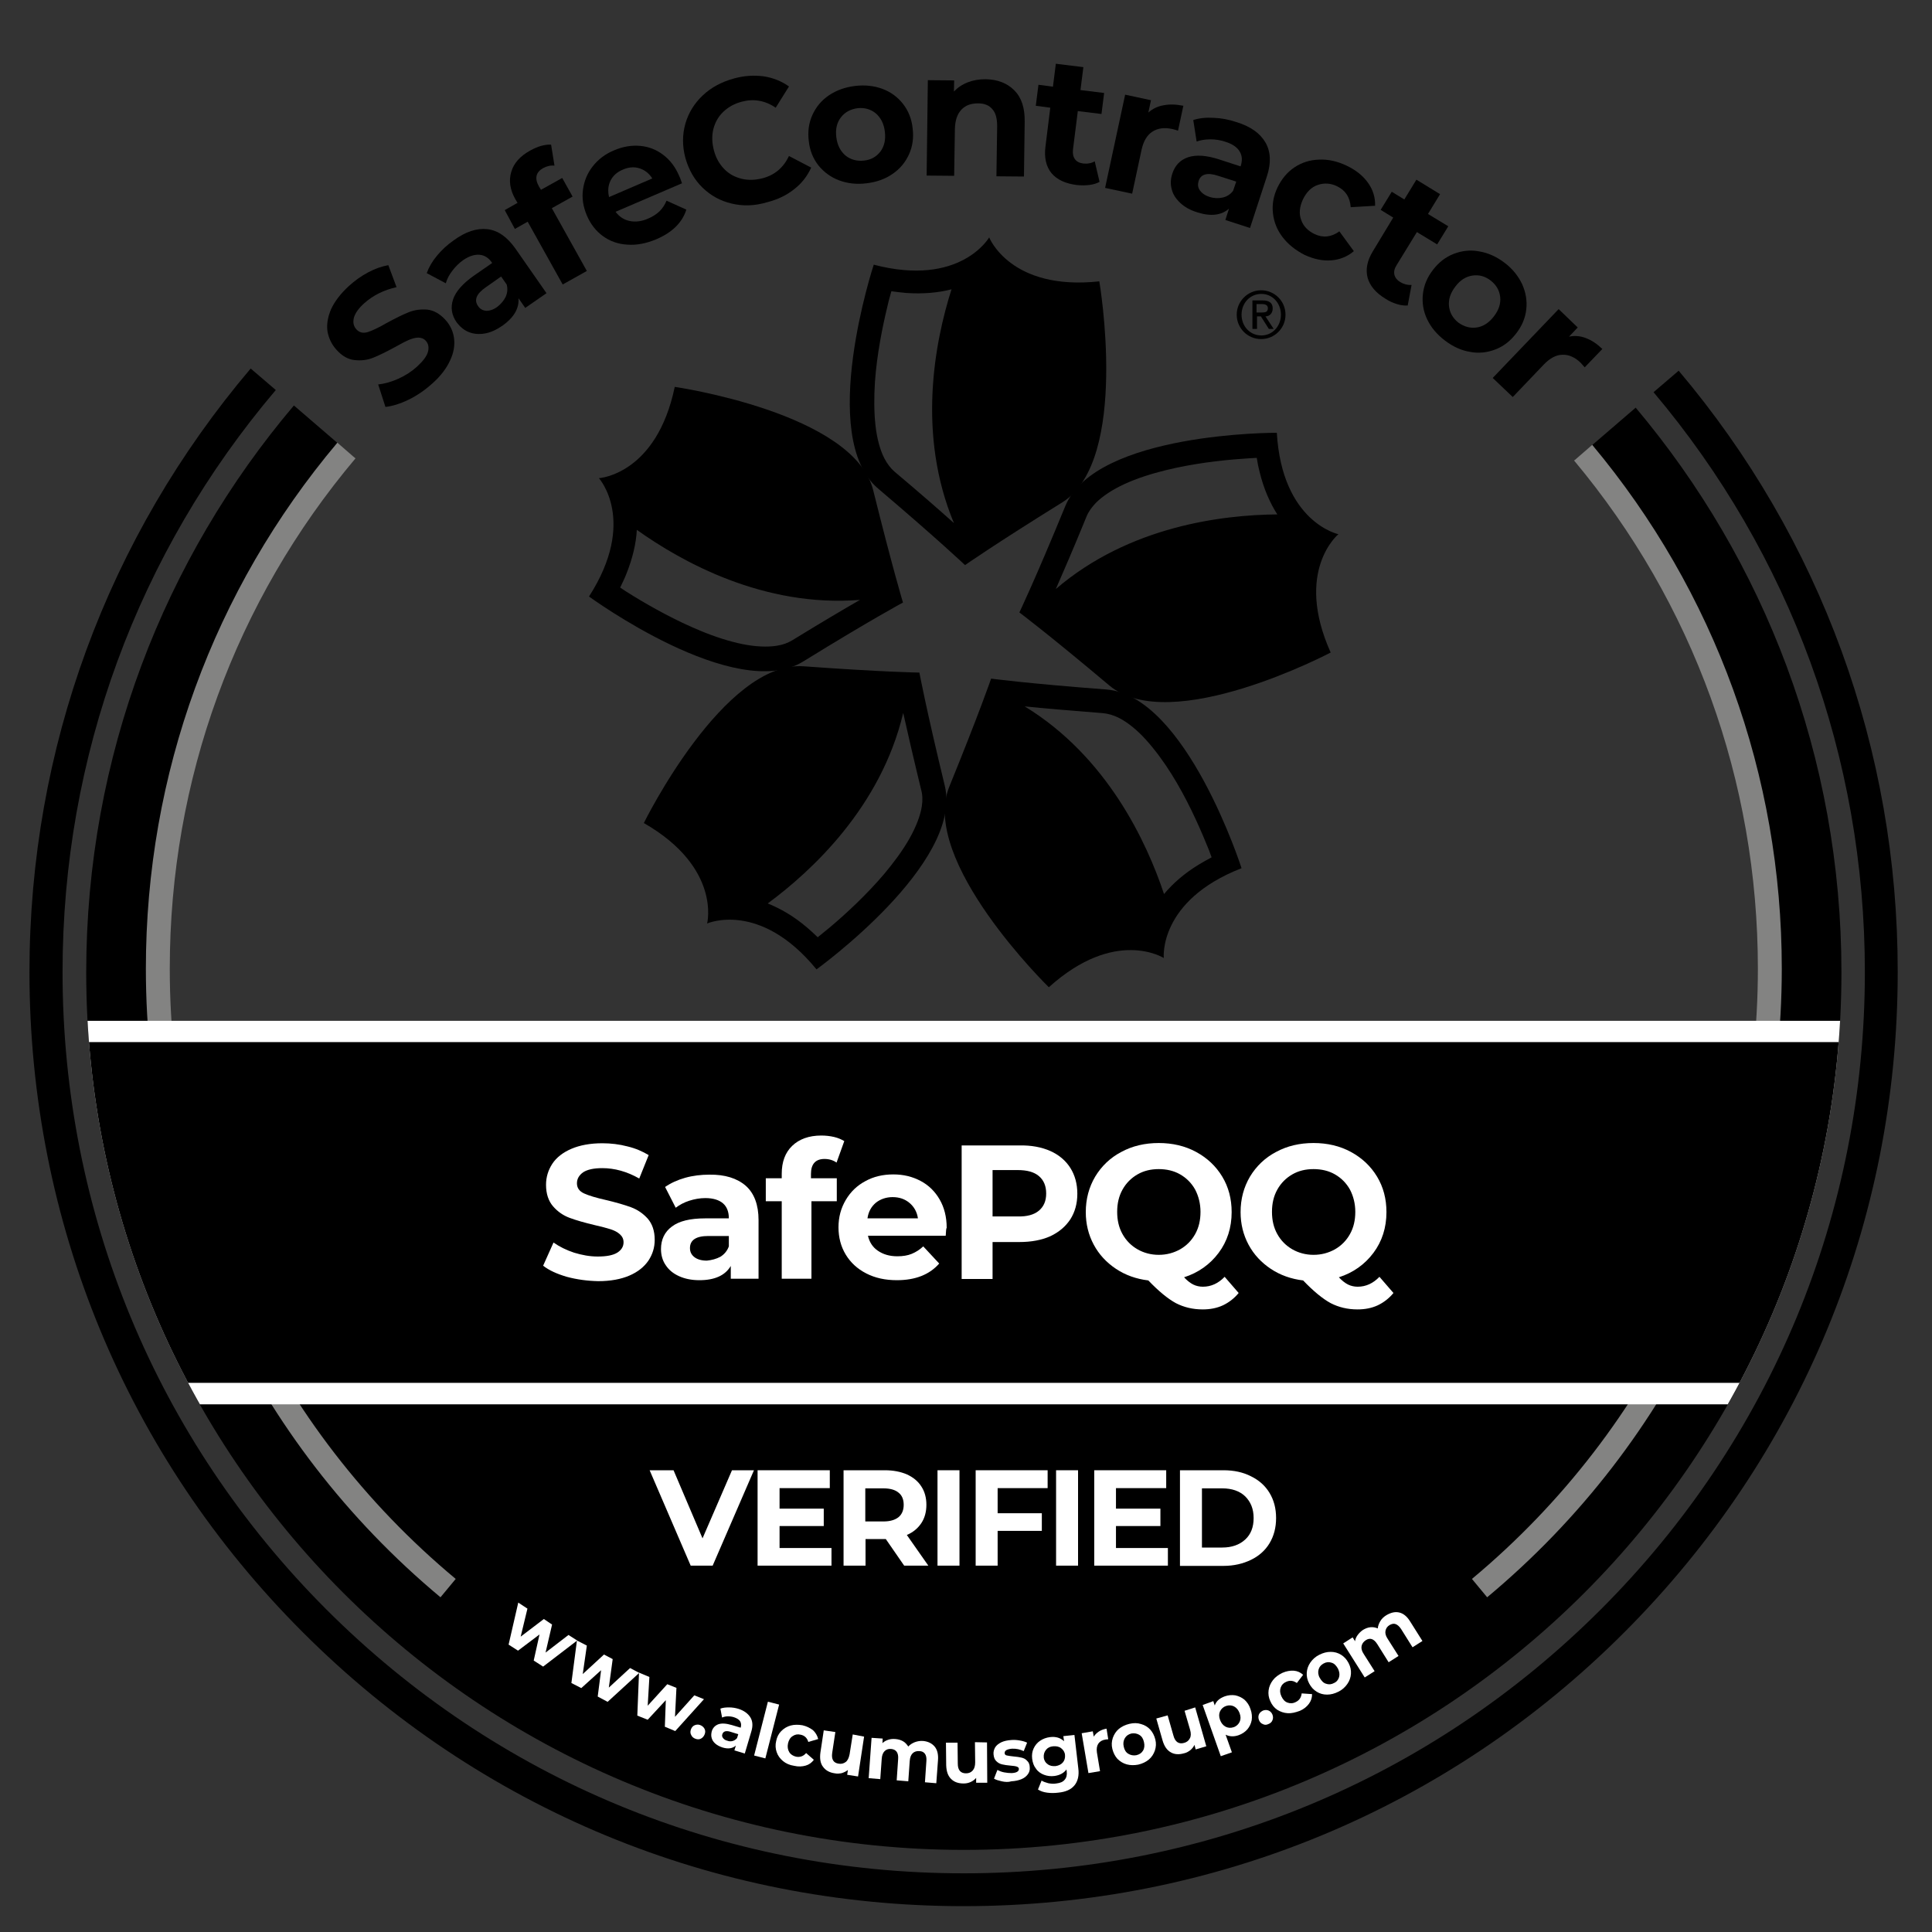
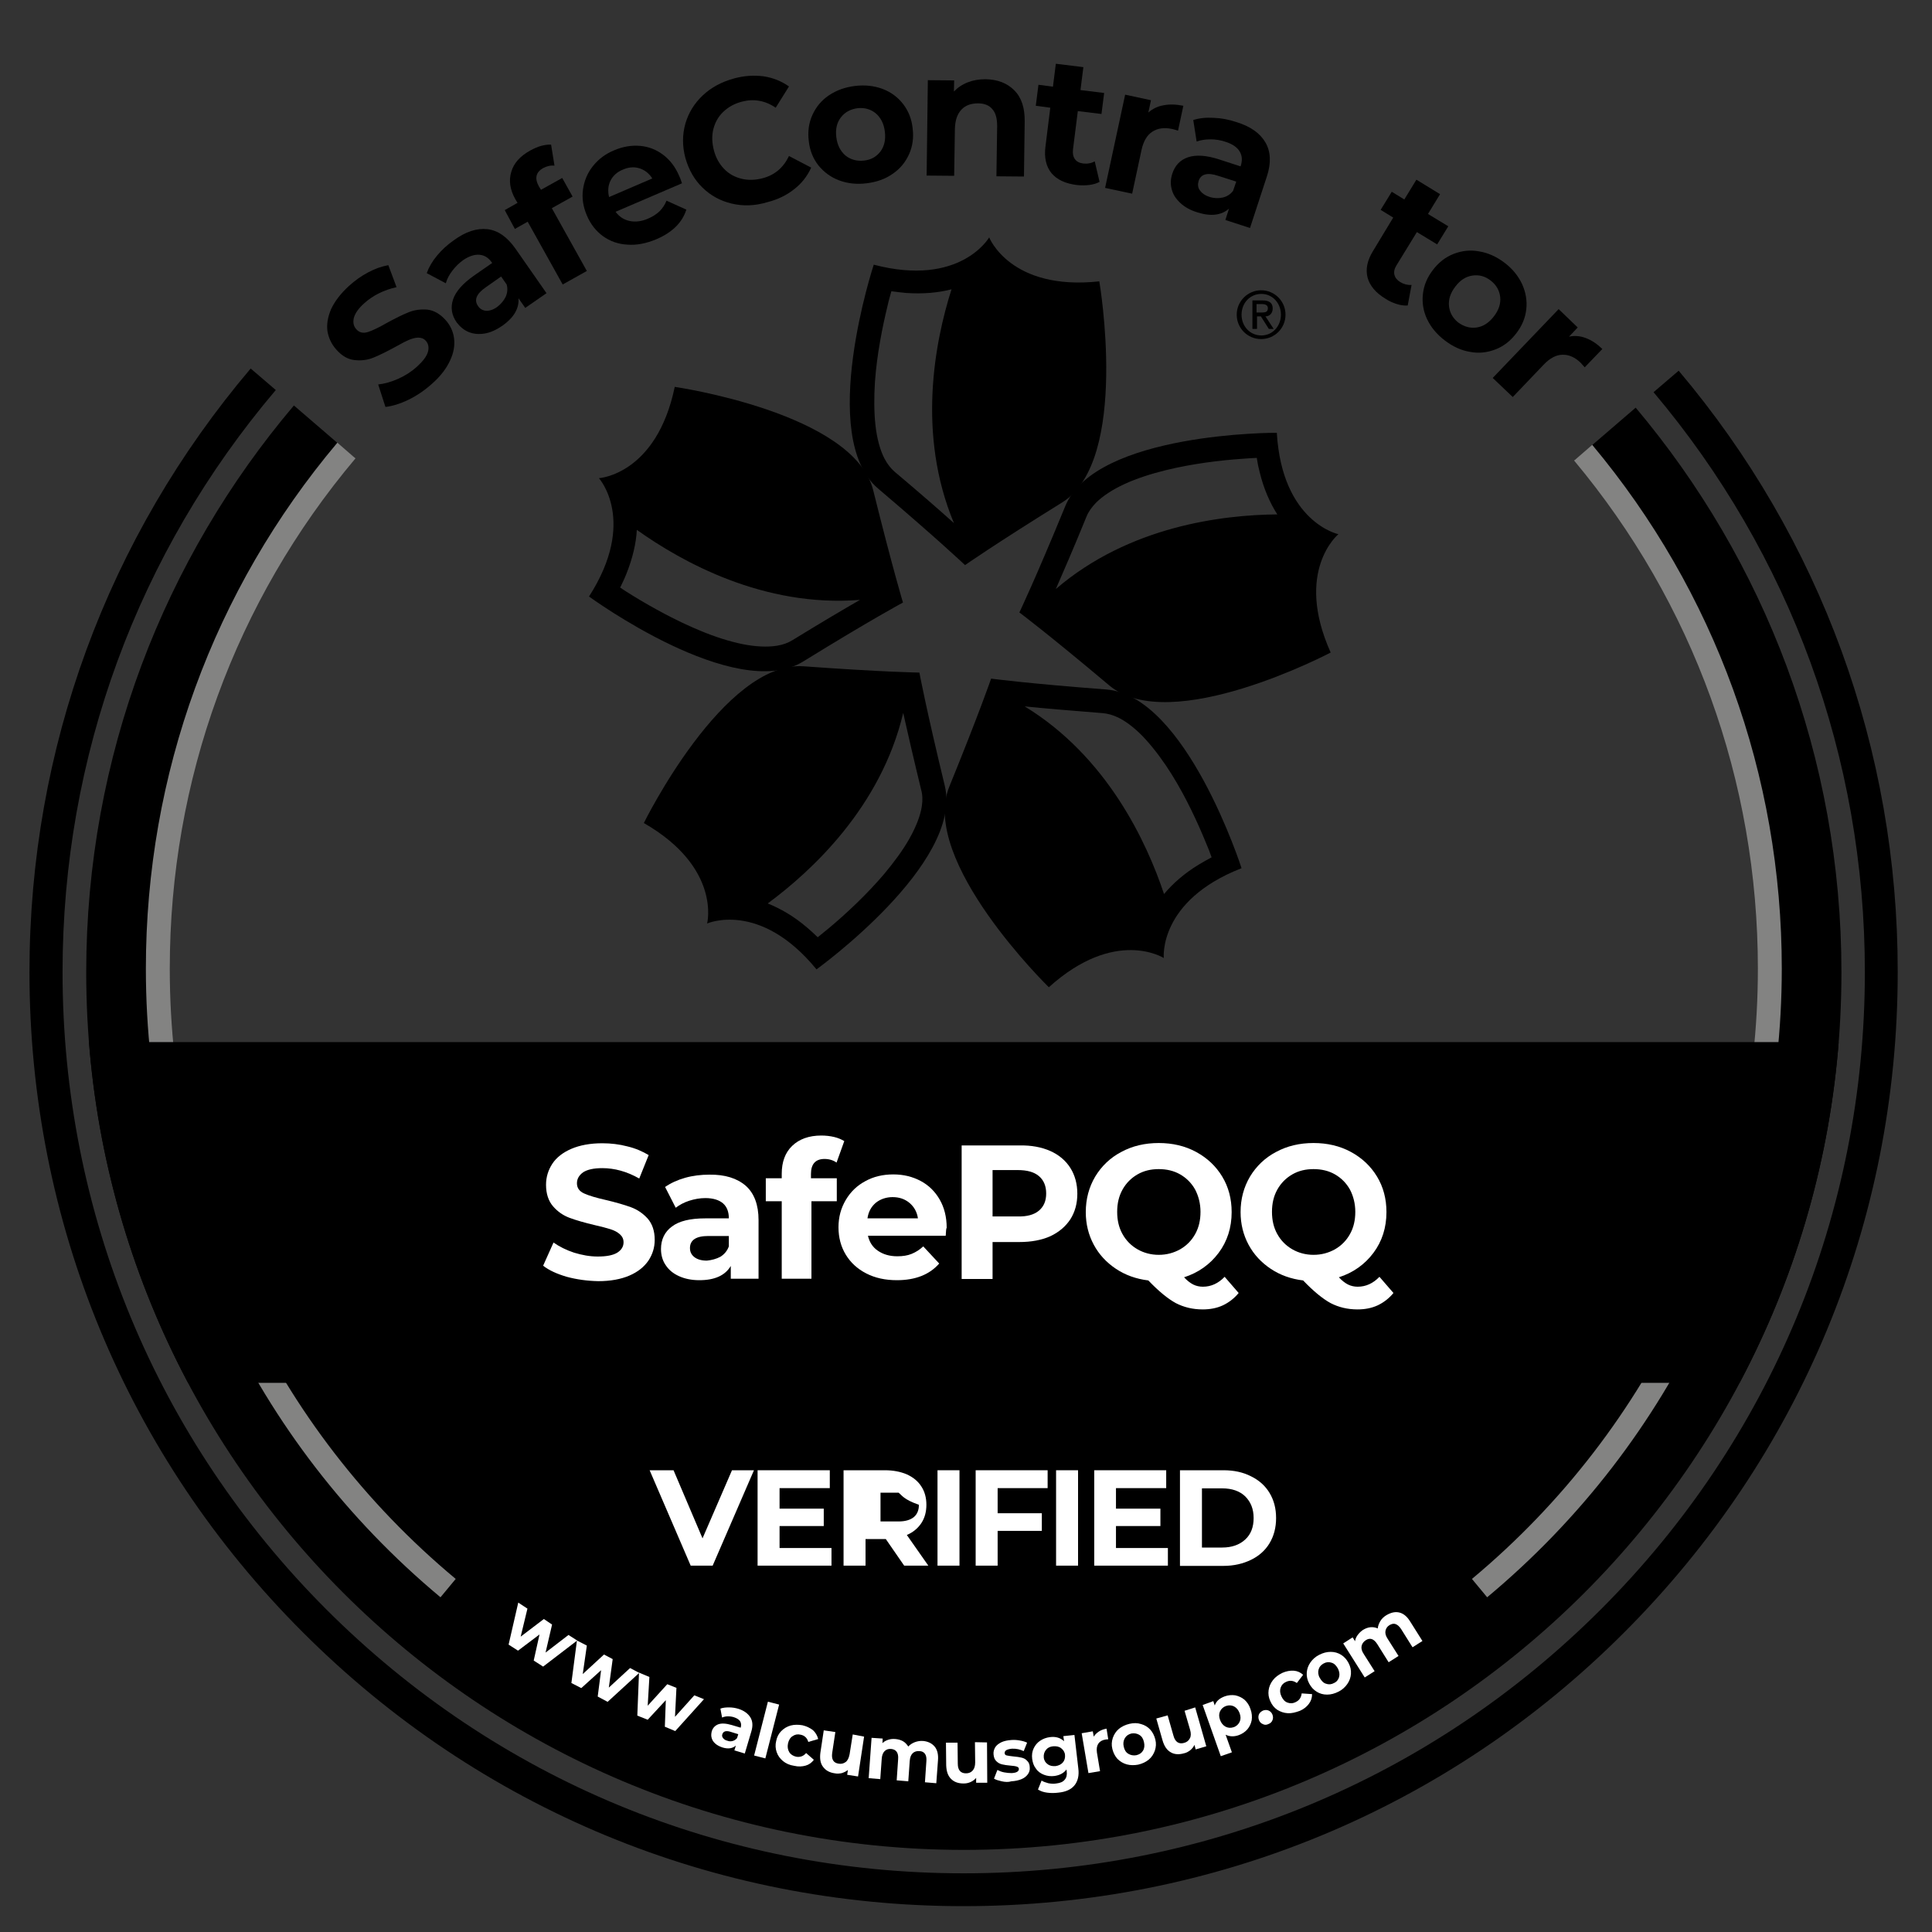
<svg xmlns="http://www.w3.org/2000/svg" xmlns:xlink="http://www.w3.org/1999/xlink" version="1.1" id="Layer_1" x="0px" y="0px" viewBox="0 0 800 800" style="enable-background:new 0 0 800 800;" xml:space="preserve">
  <rect x="0" y="0" width="800" height="800" fill="#333333" stroke="none" />
  <style type="text/css">
	.st0{fill:#838382;}
	.st1{fill:none;}
	.st2{clip-path:url(#SVGID_00000099657317833160711750000018201635112499457471_);fill:#FFFFFF;}
	.st3{clip-path:url(#SVGID_00000099657317833160711750000018201635112499457471_);}
	.st4{clip-path:url(#SVGID_00000106826966916166590000000004037840557340732325_);}
	.st5{fill:#FFFFFF;}
</style>
  <g>
    <path d="M677.3,168.8l-25.1,21.6c48.2,57.4,77.2,131.4,77.2,212.2c0,29.7-4,58.6-11.3,86H80.1c-7.4-27.4-11.3-56.2-11.3-86   c0-81.2,29.3-155.6,78-213.1l-25.1-21.6c-53.6,63.3-86,145.2-86,234.7c0,200.7,162.7,363.4,363.4,363.4s363.4-162.7,363.4-363.4   C762.5,313.5,730.5,232,677.3,168.8" />
    <path class="st0" d="M70.3,401.1c0-78.2,27.1-152.2,76.9-211.3l-7.5-6.5c-51.3,60.9-79.3,137.2-79.3,217.8   c0,100.8,44.5,195.7,122,260.3l6.3-7.6C113.4,591.1,70.3,499,70.3,401.1" />
    <path class="st0" d="M651.8,190.7c49.3,59,76.1,132.6,76.1,210.4c0,97.8-43.2,190-118.4,252.7l6.3,7.6   c77.5-64.6,122-159.5,122-260.3c0-80.2-27.7-156.1-78.5-216.9L651.8,190.7z" />
    <path class="st1" d="M0,400c0,220.9,179.1,400,400,400c220.9,0,400-179.1,400-400C800,179.1,620.9,0,400,0C179.1,0,0,179.1,0,400" />
    <g>
      <defs>
        <path id="SVGID_1_" d="M35.7,402.5c0,200.7,162.7,363.4,363.4,363.4c200.7,0,363.4-162.7,363.4-363.4     c0-200.7-162.7-363.4-363.4-363.4C198.4,39.1,35.7,201.8,35.7,402.5" />
      </defs>
      <clipPath id="SVGID_00000074405036252530418710000015520001179286460581_">
        <use xlink:href="#SVGID_1_" style="overflow:visible;" />
      </clipPath>
-       <rect x="35.7" y="422.7" style="clip-path:url(#SVGID_00000074405036252530418710000015520001179286460581_);fill:#FFFFFF;" width="726.8" height="158.8" />
      <rect x="35.7" y="431.5" style="clip-path:url(#SVGID_00000074405036252530418710000015520001179286460581_);" width="726.8" height="141.1" />
    </g>
    <path d="M695.1,153.5l-10.4,8.9c56.6,67.1,87.5,151.2,87.5,240.1c0,99.7-38.8,193.4-109.3,263.9   c-70.5,70.5-164.2,109.3-263.9,109.3s-193.4-38.8-263.9-109.3C64.7,595.9,25.9,502.2,25.9,402.5c0-89.3,31.2-173.7,88.3-241   l-10.4-8.9C44.6,222.4,12.2,310,12.2,402.5c0,103.3,40.2,200.5,113.3,273.5c73.1,73.1,170.2,113.3,273.5,113.3   c103.3,0,200.5-40.2,273.5-113.3c73.1-73.1,113.3-170.2,113.3-273.5C785.9,310.4,753.9,223.1,695.1,153.5" />
    <path d="M169.2,165.5c-3.5,1.7-6.8,2.7-9.6,3l-3-9.3c2.7-0.3,5.5-1.1,8.4-2.4c2.9-1.3,5.5-3,7.7-5c2.5-2.3,4-4.3,4.5-6.1   c0.5-1.8,0.2-3.4-0.9-4.6c-0.8-0.9-1.9-1.3-3.1-1.3c-1.2,0-2.6,0.4-4,1c-1.4,0.6-3.3,1.6-5.6,2.9c-3.5,1.9-6.5,3.4-9,4.4   c-2.5,1-5.1,1.3-7.8,1c-2.7-0.3-5.2-1.7-7.5-4.3c-2-2.2-3.2-4.8-3.7-7.6c-0.4-2.9,0.1-5.9,1.5-9.2c1.5-3.2,3.9-6.4,7.4-9.6   c2.4-2.2,5.1-4.1,7.9-5.6c2.8-1.5,5.6-2.5,8.4-3l3.4,9.1c-5.3,1.2-9.7,3.4-13.3,6.6c-2.5,2.2-3.9,4.3-4.4,6.2   c-0.4,1.9-0.1,3.4,1.1,4.7c1.2,1.3,2.7,1.7,4.7,1.1c1.9-0.6,4.6-1.9,7.9-3.8c3.5-1.9,6.5-3.4,9-4.4c2.5-1,5-1.3,7.7-1.1   c2.7,0.3,5.2,1.7,7.5,4.2c2,2.2,3.2,4.7,3.6,7.6c0.4,2.9-0.1,6-1.6,9.2c-1.5,3.3-3.9,6.5-7.4,9.6   C176,161.5,172.7,163.8,169.2,165.5" />
    <path d="M201.8,94.9c4.4,0.5,8.2,3.2,11.6,8l12.9,18.5l-8.8,6.1l-2.8-4c0.3,4.2-1.9,8-6.7,11.4c-2.5,1.7-4.9,2.8-7.3,3.2   c-2.4,0.4-4.6,0.2-6.6-0.6c-2-0.8-3.6-2.2-5-4c-2.1-3-2.6-6.2-1.5-9.5c1.1-3.3,4-6.6,8.7-9.9l7.5-5.2c-1.4-2.1-3.1-3.2-5.2-3.4   c-2-0.2-4.3,0.5-6.8,2.2c-1.7,1.2-3.2,2.7-4.5,4.4c-1.3,1.7-2.2,3.4-2.7,5.2l-7.9-4.2c0.9-2.5,2.3-4.9,4.3-7.3   c2-2.4,4.3-4.5,6.9-6.3C192.8,95.9,197.5,94.4,201.8,94.9 M209.4,122.9c0.7-1.6,0.9-3.3,0.4-5.1l-2.3-3.3l-6.4,4.5   c-3.9,2.7-4.9,5.3-3.1,7.8c0.8,1.2,2,1.8,3.4,1.9c1.4,0,3-0.5,4.6-1.7C207.5,125.8,208.6,124.5,209.4,122.9" />
    <path d="M224,78.6l8.8-4.9l4.3,7.7l-8.6,4.8l14.5,26l-10,5.6l-14.5-26l-5.3,3L209,87l5.3-3l-0.9-1.5c-2.2-3.9-2.8-7.7-1.7-11.3   c1-3.6,3.7-6.6,7.9-8.9c1.5-0.8,3-1.5,4.5-1.9c1.5-0.4,2.9-0.6,4.1-0.5l1.4,8.7c-1.6-0.2-3.2,0.2-4.7,1c-3,1.7-3.6,4.2-1.8,7.5   L224,78.6z" />
    <path d="M282.4,75.9l-27.5,11.8c1.5,2,3.4,3.3,5.8,3.8c2.4,0.5,5,0.2,7.7-1c1.9-0.8,3.4-1.8,4.7-3c1.2-1.2,2.2-2.7,2.9-4.4l8.2,3.7   c-1.7,5.4-5.9,9.5-12.5,12.3c-4.1,1.7-8.1,2.5-11.9,2.2c-3.8-0.2-7.2-1.4-10.1-3.5c-2.9-2.1-5.2-5-6.7-8.6   c-1.5-3.5-2.1-7.1-1.6-10.7c0.5-3.6,1.8-6.8,4.1-9.7c2.3-2.9,5.2-5.1,8.9-6.6c3.5-1.5,7.1-2.1,10.6-1.8c3.5,0.3,6.7,1.5,9.6,3.7   c2.9,2.2,5.1,5.1,6.7,8.9C281.4,73.1,281.8,74.1,282.4,75.9 M252.8,74.8c-1,2-1.2,4.3-0.6,6.8l17.9-7.7c-1.3-2.1-3.1-3.5-5.3-4.2   c-2.2-0.7-4.5-0.5-6.8,0.5C255.5,71.2,253.8,72.8,252.8,74.8" />
    <path d="M303,84.3c-4.7-1.1-8.7-3.3-12.1-6.6c-3.4-3.3-5.7-7.4-7.1-12.3c-1.3-4.9-1.3-9.6,0-14.2c1.3-4.5,3.7-8.4,7.2-11.7   c3.5-3.3,7.8-5.6,12.9-7c4.3-1.2,8.4-1.4,12.3-0.9c3.9,0.6,7.4,2,10.5,4.2l-5.5,8.8c-4.4-3-9.1-3.8-14-2.5   c-3.1,0.8-5.6,2.2-7.7,4.2c-2.1,2-3.4,4.4-4.1,7.1c-0.7,2.8-0.6,5.7,0.2,8.8c0.8,3.1,2.2,5.6,4.2,7.7c2,2.1,4.4,3.4,7.2,4.1   c2.8,0.7,5.7,0.6,8.8-0.2c5-1.3,8.6-4.4,10.9-9.2l9.2,4.8c-1.6,3.5-3.9,6.5-7,8.9c-3.1,2.5-6.8,4.3-11.1,5.4   C312.5,85.3,307.6,85.4,303,84.3" />
    <path d="M347.5,74.7c-3.5-1.3-6.3-3.4-8.6-6.2c-2.2-2.8-3.6-6.2-4-10.1c-0.5-3.9,0-7.5,1.5-10.8c1.5-3.3,3.7-6,6.8-8.1   c3.1-2.1,6.7-3.4,10.8-3.9c4.1-0.5,7.9-0.1,11.4,1.2c3.5,1.3,6.3,3.4,8.5,6.2c2.2,2.8,3.6,6.2,4,10.1c0.5,3.9,0,7.5-1.5,10.8   c-1.5,3.3-3.7,6-6.8,8.1c-3,2.1-6.6,3.4-10.8,3.9C354.8,76.4,351,76,347.5,74.7 M364.6,62.7c1.6-2.2,2.2-4.9,1.8-8.2   c-0.4-3.3-1.7-5.8-3.8-7.6c-2.1-1.7-4.6-2.4-7.5-2.1c-2.9,0.4-5.2,1.6-6.9,3.8c-1.7,2.2-2.3,4.9-1.9,8.2c0.4,3.3,1.7,5.8,3.8,7.6   c2.1,1.7,4.7,2.4,7.6,2.1C360.7,66.2,362.9,64.9,364.6,62.7" />
    <path d="M420,37.4c3,3,4.4,7.3,4.3,13.1L424,73.1L412.6,73l0.3-20.8c0-3.1-0.6-5.5-2-7c-1.3-1.6-3.3-2.4-5.9-2.4   c-2.9,0-5.2,0.8-6.9,2.6c-1.7,1.8-2.6,4.4-2.7,7.9l-0.3,19.5l-11.4-0.1l0.5-39.5l10.9,0.1l-0.1,4.6c1.5-1.6,3.4-2.9,5.7-3.8   c2.3-0.9,4.7-1.3,7.4-1.3C413.1,32.9,417,34.4,420,37.4" />
    <path d="M455.3,75.3c-1.2,0.7-2.7,1.1-4.3,1.3c-1.7,0.2-3.4,0.2-5.2,0c-4.7-0.6-8.1-2.2-10.4-4.9c-2.2-2.7-3.1-6.4-2.5-11l2-16.1   l-6-0.8l1.1-8.7l6,0.8l1.2-9.5l11.4,1.4l-1.2,9.5l9.8,1.2l-1.1,8.7l-9.8-1.2l-2,15.9c-0.2,1.7,0.1,3,0.8,4c0.7,1,1.9,1.6,3.4,1.8   c1.8,0.2,3.4-0.1,4.8-0.9L455.3,75.3z" />
    <path d="M481.8,43.6c2.5-0.5,5.2-0.4,8.2,0.2l-2.2,10.3c-1.2-0.4-2-0.6-2.5-0.7c-3.2-0.7-5.9-0.3-8.1,1.1c-2.2,1.4-3.7,3.9-4.5,7.5   l-3.9,18.2l-11.2-2.4l8.3-38.6l10.7,2.3l-1.1,5.1C477.2,45.1,479.3,44,481.8,43.6" />
    <path d="M524,59c2.2,3.8,2.4,8.5,0.6,14l-7,21.4l-10.2-3.3l1.5-4.7c-3.2,2.8-7.6,3.3-13.2,1.5c-2.9-0.9-5.2-2.2-7-3.9   c-1.8-1.7-3-3.5-3.5-5.6c-0.6-2.1-0.5-4.2,0.2-6.4c1.1-3.5,3.3-5.8,6.6-6.9c3.3-1.1,7.7-0.8,13.1,1l8.6,2.8   c0.8-2.4,0.7-4.4-0.4-6.2c-1-1.7-3-3.1-5.9-4c-2-0.7-4.1-1-6.2-1c-2.1,0-4,0.3-5.7,0.9l-1.4-8.9c2.5-0.8,5.3-1.1,8.5-0.9   c3.1,0.1,6.2,0.7,9.2,1.7C517.8,52.3,521.8,55.2,524,59 M506.3,81.8c1.7-0.4,3.2-1.3,4.3-2.8l1.3-3.8l-7.5-2.4   c-4.5-1.5-7.2-0.7-8.1,2.2c-0.4,1.4-0.3,2.7,0.6,3.9s2.2,2.1,4.1,2.7C502.7,82.1,504.5,82.2,506.3,81.8" />
-     <path d="M531.1,98.2c-2.3-3-3.6-6.3-4-9.9c-0.4-3.6,0.2-7.2,1.9-10.7c1.7-3.5,4-6.3,7-8.3c3-2,6.4-3.1,10.2-3.2   c3.8-0.2,7.6,0.7,11.4,2.5c3.8,1.8,6.7,4.1,8.8,7c2.1,2.9,3.1,6.1,3,9.6l-10.1,0.6c-0.3-4.2-2.2-7-5.7-8.7c-2.7-1.3-5.4-1.4-8-0.5   c-2.6,0.9-4.6,2.9-6.1,6c-1.4,3.1-1.7,5.9-0.7,8.5c0.9,2.6,2.8,4.5,5.5,5.8c3.5,1.7,7,1.3,10.3-1.1l6,8.2c-2.6,2.2-5.7,3.5-9.3,3.8   c-3.6,0.3-7.2-0.5-11-2.2C536.4,103.6,533.4,101.2,531.1,98.2" />
    <path d="M582.9,126.5c-1.4,0.1-2.9-0.1-4.5-0.6c-1.6-0.5-3.2-1.2-4.7-2.2c-4-2.4-6.5-5.4-7.4-8.7c-0.9-3.4-0.2-7.1,2.2-11l8.4-13.9   l-5.2-3.2l4.6-7.5l5.2,3.2l5-8.2l9.8,6l-5,8.2l8.4,5.1l-4.6,7.5l-8.4-5.1l-8.4,13.7c-0.9,1.4-1.2,2.7-0.9,4c0.3,1.2,1.1,2.2,2.4,3   c1.5,0.9,3.1,1.3,4.7,1.2L582.9,126.5z" />
    <path d="M590.9,132.1c-1.6-3.4-2.1-6.9-1.7-10.4c0.4-3.6,1.8-6.9,4.2-10c2.4-3.1,5.2-5.3,8.6-6.6c3.4-1.3,6.9-1.7,10.5-1   c3.7,0.6,7.2,2.2,10.5,4.7c3.3,2.5,5.7,5.5,7.3,8.9c1.5,3.4,2.1,6.8,1.7,10.4c-0.4,3.6-1.8,6.9-4.2,10s-5.2,5.3-8.6,6.6   c-3.4,1.3-6.9,1.7-10.5,1c-3.7-0.6-7.1-2.2-10.4-4.7C594.9,138.4,592.5,135.5,590.9,132.1 M611.5,135.6c2.7-0.4,5.1-2,7.1-4.6   c2-2.6,2.9-5.3,2.6-8c-0.3-2.7-1.6-5-3.9-6.8c-2.3-1.8-4.8-2.5-7.6-2.1c-2.7,0.4-5.1,1.9-7.1,4.6c-2,2.6-2.9,5.3-2.6,8.1   c0.3,2.7,1.6,5,3.9,6.8C606.3,135.3,608.8,136,611.5,135.6" />
    <path d="M656.7,140c2.4,0.9,4.6,2.4,6.8,4.5l-7.3,7.6c-0.9-1-1.4-1.6-1.7-1.9c-2.4-2.3-4.9-3.4-7.5-3.3c-2.6,0-5.2,1.4-7.7,4   l-12.9,13.5l-8.3-7.9l27.3-28.5l7.9,7.6l-3.6,3.8C652,138.9,654.4,139.1,656.7,140" />
    <g>
      <defs>
        <path id="SVGID_00000155106326859652438380000008955925287478366860_" d="M0,400c0,220.9,179.1,400,400,400     c220.9,0,400-179.1,400-400C800,179.1,620.9,0,400,0C179.1,0,0,179.1,0,400" />
      </defs>
      <clipPath id="SVGID_00000129899270799282755940000017064325715832250519_">
        <use xlink:href="#SVGID_00000155106326859652438380000008955925287478366860_" style="overflow:visible;" />
      </clipPath>
      <path style="clip-path:url(#SVGID_00000129899270799282755940000017064325715832250519_);" d="M522.2,120.2    c5.6,0,10.1,4.5,10.1,10.1c0,5.6-4.5,10.1-10.1,10.1c-5.6,0-10.1-4.5-10.1-10.1C512.1,124.7,516.7,120.2,522.2,120.2 M522.3,138.9    c4.6,0,8.1-3.8,8.1-8.6c0-4.8-3.5-8.6-8.1-8.6c-4.7,0-8.2,3.8-8.2,8.6C514.1,135.1,517.6,138.9,522.3,138.9 M518.4,124.4h4.5    c2.7,0,4.1,1.1,4.1,3.3c0,1.9-1.2,3.3-3,3.3l3.4,5.2h-2l-3.3-5.2h-1.6v5.2h-1.9V124.4z M520.3,129.4h2.3c1.5,0,2.4-0.3,2.4-1.8    c0-1.3-1.2-1.7-2.4-1.7h-2.3V129.4z" />
      <path style="clip-path:url(#SVGID_00000129899270799282755940000017064325715832250519_);" d="M455.2,116.5    c-36.9,4-45.6-18.2-45.6-18.2s-11.9,20.7-47.8,11.3c0,0-23.5,71.3,1.8,92.7c25.3,21.5,36,31.7,36,31.7s12.1-8.5,40.3-26    C467.9,190.5,455.2,116.5,455.2,116.5 M370.4,195.3c-1.6-1.4-3-3.2-4.2-5.5c-1.8-3.5-3.1-8.3-3.7-13.8c-0.6-5.5-0.6-11.7-0.2-17.9    c0.8-11.3,3.1-22.8,5.2-31.4c0.5-2.3,1.1-4.3,1.6-6.1c2.1,0.3,4.1,0.5,6,0.7c7.2,0.5,13.5-0.1,18.9-1.5    c-6.9,21.7-14.4,59.9,1,96.8C389.2,211.4,381.1,204.3,370.4,195.3" />
      <path style="clip-path:url(#SVGID_00000129899270799282755940000017064325715832250519_);" d="M361.6,203.1    c-7.9-32.2-82.2-42.9-82.2-42.9c-7.6,36.4-31.4,37.8-31.4,37.8s16,17.7-4.1,49c0,0,60.5,44.3,88.7,26.9    c28.2-17.4,41.3-24.4,41.3-24.4S369.6,235.3,361.6,203.1 M328.1,265.1c-1.8,1.1-3.9,1.9-6.5,2.3c-3.9,0.6-8.8,0.4-14.2-0.7    c-5.4-1.1-11.3-3-17.1-5.4c-10.5-4.3-20.7-10-28.2-14.6c-2-1.2-3.8-2.4-5.3-3.4c0.9-1.9,1.8-3.7,2.5-5.5    c2.7-6.7,4.1-12.9,4.4-18.4c18.5,13.2,52.5,32.2,92.4,29C349.3,252.3,340,257.8,328.1,265.1" />
      <path style="clip-path:url(#SVGID_00000129899270799282755940000017064325715832250519_);" d="M391.2,325.3    c-7.8-32.2-10.5-46.8-10.5-46.8s-14.8-0.2-47.9-2.6c-33.1-2.4-66.2,64.9-66.2,64.9c32.2,18.5,26.2,41.6,26.2,41.6    s21.8-9.7,45.3,19C338.2,401.3,399,357.5,391.2,325.3 M381.7,333.9c-0.6,3.9-2.4,8.5-5.1,13.3c-2.7,4.8-6.4,9.8-10.4,14.6    c-7.3,8.6-15.9,16.6-22.7,22.3c-1.8,1.5-3.4,2.8-4.9,4c-1.5-1.5-3-2.8-4.5-4.1c-5.5-4.7-11-7.8-16.2-9.9    c18.3-13.5,46.9-40,56.1-78.9c1.7,7.6,4.1,18.1,7.4,31.7C382,329,382.1,331.3,381.7,333.9" />
      <path style="clip-path:url(#SVGID_00000129899270799282755940000017064325715832250519_);" d="M514.1,359.5c0,0-22.9-71.5-56-74    c-33-2.5-47.7-4.5-47.7-4.5s-4.8,14-17.3,44.7c-12.5,30.7,41.2,83.1,41.2,83.1c27.6-24.9,47.6-12.1,47.6-12.1    S479.5,373,514.1,359.5 M482,370.2c-7.2-21.6-23.6-56.9-57.7-77.7c7.8,0.8,18.5,1.7,32.4,2.8c2.1,0.2,4.3,0.8,6.7,2    c3.5,1.8,7.4,4.9,11.1,9c3.7,4.1,7.4,9.1,10.7,14.4c6,9.6,10.9,20.3,14.2,28.4c0.9,2.1,1.7,4.1,2.3,5.9c-1.9,1-3.6,2-5.3,3    C490.3,361.7,485.6,365.9,482,370.2" />
      <path style="clip-path:url(#SVGID_00000129899270799282755940000017064325715832250519_);" d="M554.2,221.2c0,0-23.3-4.9-25.5-42    c0,0-75-0.3-87.6,30.4c-12.6,30.7-19,44-19,44s11.9,8.9,37.2,30.2c25.3,21.4,91.7-13.6,91.7-13.6    C535.8,236.3,554.2,221.2,554.2,221.2 M437.2,243.9c3.1-7.1,7.4-17,12.7-30c0.8-2,2.1-3.8,3.9-5.7c2.8-2.8,6.9-5.5,11.9-7.8    c5-2.3,10.9-4.2,17-5.7c11-2.7,22.6-4.1,31.4-4.7c2.3-0.2,4.4-0.3,6.3-0.4c0.3,2.1,0.7,4,1.2,5.9c1.7,7,4.3,12.8,7.3,17.5    C506.3,213.2,467.6,217.8,437.2,243.9" />
    </g>
    <g>
      <polygon class="st5" points="239,679.3 224.9,690.1 221,687.6 223.4,676.8 214.5,683.5 210.6,681 214.6,663.6 218.4,666.1     215.6,677.7 225.2,670.4 228.6,672.7 225.9,684.3 235.4,677   " />
      <polygon class="st5" points="264.7,692.7 251.6,704.7 247.5,702.5 248.9,691.6 240.7,699 236.6,696.9 238.9,679.3 243,681.4     241.3,693.2 250.1,685.1 253.7,687 252.1,698.8 260.9,690.7   " />
      <polygon class="st5" points="291.5,703.6 279.6,716.8 275.3,715 275.7,704 268.2,712.1 263.9,710.4 264.6,692.6 268.9,694.4     268.2,706.3 276.3,697.4 280.1,698.9 279.5,710.9 287.5,702   " />
-       <path class="st5" d="M286.2,718.4c-0.4-0.7-0.4-1.5-0.1-2.3c0.3-0.8,0.8-1.4,1.5-1.7c0.7-0.3,1.5-0.4,2.3-0.1    c0.8,0.3,1.4,0.8,1.8,1.5c0.4,0.7,0.4,1.5,0.1,2.3c-0.3,0.8-0.8,1.4-1.5,1.8c-0.7,0.4-1.5,0.4-2.3,0.1    C287.1,719.7,286.5,719.1,286.2,718.4" />
      <path class="st5" d="M310.7,711.1c1,1.6,1.1,3.6,0.4,5.9l-2.7,9.1l-4.3-1.3l0.6-2c-1.3,1.2-3.2,1.5-5.5,0.8    c-1.2-0.4-2.2-0.9-3-1.6c-0.8-0.7-1.3-1.5-1.5-2.3c-0.3-0.9-0.2-1.8,0-2.7c0.4-1.5,1.4-2.5,2.7-3c1.4-0.5,3.2-0.4,5.6,0.3l3.7,1.1    c0.3-1,0.2-1.9-0.2-2.6c-0.4-0.7-1.3-1.3-2.5-1.7c-0.9-0.3-1.7-0.4-2.6-0.4c-0.9,0-1.7,0.2-2.4,0.5l-0.7-3.7    c1.1-0.4,2.2-0.5,3.6-0.5c1.3,0,2.6,0.2,3.9,0.6C308,708.3,309.7,709.5,310.7,711.1 M303.4,720.9c0.7-0.2,1.3-0.6,1.8-1.2l0.5-1.6    l-3.2-1c-1.9-0.6-3-0.2-3.4,1c-0.2,0.6-0.1,1.1,0.3,1.6c0.4,0.5,0.9,0.9,1.8,1.1C301.9,721.1,302.7,721.1,303.4,720.9" />
      <rect x="305.8" y="714.1" transform="matrix(0.248 -0.969 0.969 0.248 -455.536 846.15)" class="st5" width="23" height="4.8" />
      <path class="st5" d="M324.2,729.2c-1.2-1-2.1-2.2-2.6-3.7c-0.5-1.4-0.6-3-0.2-4.6c0.3-1.6,1-3,2.1-4.1c1.1-1.1,2.4-1.9,3.9-2.3    c1.5-0.4,3.2-0.4,4.9-0.1c1.7,0.4,3.1,1.1,4.3,2c1.1,1,1.8,2.2,2.2,3.7l-4.1,1.2c-0.5-1.7-1.6-2.7-3.2-3c-1.2-0.3-2.3-0.1-3.3,0.6    c-1,0.6-1.6,1.7-1.9,3c-0.3,1.4-0.1,2.6,0.5,3.6c0.6,1,1.6,1.6,2.8,1.9c1.6,0.3,3-0.1,4.2-1.5l3.2,2.8c-0.9,1.2-2,2-3.4,2.4    c-1.4,0.4-3,0.5-4.7,0.1C326.9,730.9,325.4,730.2,324.2,729.2" />
      <path class="st5" d="M357.8,719.1l-2.5,16.5l-4.5-0.7l0.3-2c-0.7,0.6-1.6,1-2.5,1.3c-0.9,0.2-1.9,0.3-2.9,0.1    c-2.2-0.3-3.8-1.2-4.9-2.7c-1.1-1.4-1.4-3.4-1.1-5.8l1.4-9.3l4.8,0.7l-1.3,8.6c-0.4,2.7,0.5,4.2,2.7,4.5c1.1,0.2,2.1-0.1,2.9-0.7    c0.8-0.6,1.3-1.7,1.6-3.2l1.3-8.2L357.8,719.1z" />
      <path class="st5" d="M387,723.2c1.1,1.3,1.6,3.2,1.4,5.7l-0.7,9.5L383,738l0.6-8.8c0.1-1.3-0.1-2.3-0.6-3    c-0.5-0.7-1.3-1.1-2.3-1.1c-1.1-0.1-2.1,0.2-2.8,0.9c-0.7,0.7-1.1,1.7-1.2,3.2l-0.6,8.4l-4.8-0.4l0.6-8.8c0.2-2.6-0.8-4-2.9-4.2    c-1.1-0.1-2,0.2-2.7,0.9c-0.7,0.7-1.1,1.7-1.2,3.2l-0.6,8.4l-4.8-0.4l1.2-16.7l4.6,0.3l-0.1,1.9c0.7-0.7,1.5-1.1,2.4-1.4    c0.9-0.3,1.9-0.4,3-0.3c1.2,0.1,2.2,0.4,3.1,0.9c0.9,0.5,1.6,1.3,2.2,2.2c0.7-0.8,1.7-1.4,2.7-1.8c1.1-0.4,2.2-0.6,3.5-0.5    C384.3,721.1,385.9,721.9,387,723.2" />
      <path class="st5" d="M408.7,721.5l0.1,16.7l-4.6,0l0-2c-0.6,0.7-1.4,1.3-2.3,1.7c-0.9,0.4-1.8,0.6-2.9,0.6c-2.2,0-3.9-0.6-5.2-1.9    c-1.3-1.3-1.9-3.1-2-5.6l-0.1-9.4l4.8,0l0.1,8.7c0,2.7,1.2,4,3.4,4c1.2,0,2.1-0.4,2.8-1.2c0.7-0.8,1-1.9,1-3.4l-0.1-8.3    L408.7,721.5z" />
      <path class="st5" d="M414.8,737.6c-1.3-0.3-2.4-0.6-3.2-1.1l1.4-3.6c0.8,0.4,1.7,0.8,2.8,1c1.1,0.2,2.1,0.3,3.1,0.3    c2-0.1,3-0.7,3-1.7c0-0.5-0.3-0.8-0.9-1c-0.6-0.2-1.4-0.3-2.6-0.4c-1.4-0.1-2.5-0.3-3.4-0.5c-0.9-0.2-1.7-0.6-2.4-1.3    c-0.7-0.6-1.1-1.6-1.2-2.9c-0.1-1.1,0.2-2,0.7-2.9c0.6-0.9,1.4-1.5,2.6-2.1c1.1-0.5,2.5-0.8,4.1-0.9c1.2-0.1,2.4,0,3.5,0.2    c1.2,0.2,2.2,0.5,3,0.9l-1.4,3.5c-1.5-0.7-3.1-1.1-4.9-1c-1,0.1-1.8,0.3-2.3,0.6c-0.5,0.3-0.7,0.7-0.7,1.2c0,0.5,0.3,0.9,0.9,1    s1.5,0.3,2.7,0.4c1.4,0.1,2.5,0.3,3.4,0.5c0.9,0.2,1.7,0.6,2.3,1.3c0.7,0.6,1.1,1.6,1.1,2.8c0.1,1-0.2,2-0.8,2.8    c-0.6,0.8-1.4,1.5-2.6,2c-1.2,0.5-2.6,0.8-4.2,0.9C417.5,738,416.2,737.9,414.8,737.6" />
      <path class="st5" d="M444.9,718.4l1.6,13.8c0.4,3-0.2,5.4-1.6,7.1c-1.4,1.7-3.6,2.7-6.7,3c-1.6,0.2-3.1,0.2-4.6,0    c-1.5-0.2-2.7-0.6-3.8-1.3l1.5-3.7c0.8,0.5,1.7,0.8,2.8,1.1c1.1,0.2,2.2,0.3,3.3,0.1c1.7-0.2,2.8-0.7,3.5-1.6c0.7-0.8,1-2,0.8-3.5    l-0.1-0.7c-1.1,1.5-2.8,2.4-5,2.7c-1.5,0.2-3,0-4.3-0.5c-1.3-0.5-2.5-1.3-3.3-2.5c-0.9-1.1-1.4-2.5-1.6-4.1c-0.2-1.6,0-3,0.6-4.3    c0.6-1.3,1.5-2.4,2.7-3.2c1.2-0.8,2.5-1.3,4.1-1.5c2.4-0.3,4.3,0.3,5.8,1.7l-0.3-2.1L444.9,718.4z M440.1,729.8    c0.7-0.8,1-1.9,0.9-3.1c-0.1-1.2-0.7-2.1-1.6-2.8c-0.9-0.7-2-0.9-3.3-0.8c-1.3,0.1-2.3,0.6-3,1.5c-0.7,0.9-1,1.9-0.9,3.1    c0.1,1.2,0.7,2.2,1.6,2.8c0.9,0.7,2,0.9,3.3,0.8C438.4,731.1,439.4,730.6,440.1,729.8" />
      <path class="st5" d="M455,717c0.9-0.6,2-1,3.2-1.2l0.7,4.4c-0.5,0-0.9,0.1-1.1,0.1c-1.4,0.2-2.4,0.8-3,1.7    c-0.6,0.9-0.8,2.1-0.6,3.6l1.3,7.8l-4.8,0.8l-2.8-16.5l4.6-0.8l0.4,2.2C453.4,718.3,454.1,717.6,455,717" />
      <path class="st5" d="M466.6,730.6c-1.5-0.4-2.8-1.2-3.9-2.3c-1-1.1-1.7-2.5-2.1-4.1c-0.4-1.6-0.3-3.1,0.2-4.6    c0.5-1.4,1.3-2.7,2.5-3.7c1.2-1,2.7-1.7,4.4-2.1c1.7-0.4,3.3-0.4,4.8,0.1c1.5,0.4,2.8,1.2,3.8,2.3c1,1.1,1.7,2.5,2.1,4.1    c0.4,1.6,0.3,3.1-0.2,4.6c-0.5,1.4-1.3,2.7-2.5,3.7c-1.2,1-2.7,1.7-4.4,2.1C469.7,731,468.1,731,466.6,730.6 M473.3,724.9    c0.6-1,0.7-2.2,0.4-3.5c-0.3-1.4-0.9-2.4-1.9-3c-1-0.6-2-0.8-3.3-0.6c-1.2,0.3-2.1,0.9-2.7,1.9c-0.6,1-0.8,2.2-0.5,3.5    c0.3,1.4,0.9,2.4,1.9,3c1,0.6,2.1,0.8,3.3,0.6C471.8,726.5,472.7,725.9,473.3,724.9" />
      <path class="st5" d="M494.9,707l4.6,16.1l-4.4,1.3l-0.5-1.9c-0.4,0.9-1,1.6-1.7,2.2c-0.8,0.6-1.6,1.1-2.6,1.3    c-2.1,0.6-4,0.5-5.5-0.4c-1.6-0.9-2.7-2.5-3.4-4.9l-2.6-9.1l4.7-1.3l2.4,8.4c0.7,2.6,2.2,3.6,4.4,3c1.1-0.3,1.9-0.9,2.4-1.9    c0.5-0.9,0.5-2.1,0.1-3.5l-2.3-7.9L494.9,707z" />
      <path class="st5" d="M511.5,702c1.4,0.3,2.7,0.9,3.8,1.8c1.1,1,2,2.3,2.5,3.9c0.6,1.6,0.7,3.2,0.5,4.6c-0.3,1.5-0.9,2.7-1.8,3.8    c-1,1.1-2.2,1.9-3.6,2.4c-2,0.7-3.8,0.6-5.4-0.2l2.6,7.3l-4.6,1.6L498,706l4.4-1.6l0.6,1.8c0.6-1.8,2-3,4.2-3.8    C508.6,701.9,510.1,701.8,511.5,702 M513.3,713c0.5-1.1,0.5-2.2,0-3.6c-0.5-1.3-1.2-2.2-2.3-2.8c-1-0.5-2.1-0.6-3.3-0.2    c-1.2,0.4-2,1.2-2.5,2.2c-0.5,1.1-0.5,2.2,0,3.6c0.5,1.3,1.2,2.2,2.3,2.8c1,0.5,2.1,0.6,3.3,0.2C512,714.8,512.8,714,513.3,713" />
      <path class="st5" d="M522.9,713.9c-0.8-0.3-1.3-0.9-1.6-1.7c-0.3-0.8-0.3-1.6,0-2.3c0.3-0.7,0.9-1.2,1.7-1.6    c0.8-0.3,1.6-0.3,2.3,0c0.7,0.3,1.3,0.9,1.6,1.7c0.3,0.8,0.3,1.6,0,2.3c-0.3,0.8-0.9,1.3-1.7,1.6    C524.4,714.3,523.6,714.3,522.9,713.9" />
      <path class="st5" d="M533.2,709.4c-1.6-0.1-3-0.6-4.3-1.4c-1.3-0.9-2.2-2-2.9-3.6c-0.7-1.5-0.9-3-0.7-4.5c0.2-1.5,0.8-2.9,1.8-4.2    s2.3-2.2,3.9-3c1.6-0.7,3.2-1,4.7-0.9c1.5,0.1,2.8,0.7,3.9,1.7l-2.6,3.4c-1.4-1-2.9-1.2-4.4-0.5c-1.2,0.5-1.9,1.3-2.3,2.4    c-0.4,1.1-0.3,2.3,0.3,3.6c0.6,1.3,1.4,2.2,2.5,2.6c1.1,0.4,2.2,0.4,3.4-0.2c1.5-0.7,2.3-1.9,2.5-3.6l4.3,0.3c0,1.5-0.4,2.8-1.3,4    c-0.9,1.2-2.1,2.2-3.7,2.9C536.4,709.1,534.8,709.5,533.2,709.4" />
      <path class="st5" d="M549.5,701.7c-1.6,0-3-0.4-4.3-1.2c-1.3-0.8-2.3-1.9-3.1-3.4c-0.8-1.5-1.1-3-1-4.5c0.1-1.5,0.6-2.9,1.5-4.2    c0.9-1.3,2.1-2.4,3.7-3.2c1.6-0.8,3.1-1.2,4.7-1.2c1.6,0,3,0.4,4.3,1.2c1.3,0.8,2.3,1.9,3.1,3.4c0.8,1.5,1.1,3,1,4.5    c-0.1,1.5-0.6,2.9-1.5,4.2c-0.9,1.3-2.1,2.4-3.7,3.2C552.6,701.3,551.1,701.7,549.5,701.7 M554.5,694.4c0.3-1.1,0.1-2.3-0.5-3.5    c-0.7-1.2-1.5-2.1-2.6-2.4c-1.1-0.4-2.2-0.3-3.3,0.3c-1.1,0.6-1.8,1.4-2.1,2.5c-0.3,1.1-0.2,2.3,0.5,3.5c0.7,1.2,1.5,2.1,2.6,2.4    c1.1,0.4,2.2,0.3,3.3-0.3C553.5,696.4,554.2,695.5,554.5,694.4" />
      <path class="st5" d="M579.4,667.7c1.7,0.4,3.2,1.6,4.5,3.7l5.1,8.1l-4.1,2.6l-4.7-7.5c-0.7-1.1-1.5-1.8-2.3-2.1    c-0.8-0.3-1.6-0.1-2.5,0.4c-1,0.6-1.5,1.4-1.7,2.4c-0.2,1,0.1,2.1,0.9,3.3l4.5,7.1l-4.1,2.6l-4.7-7.5c-1.4-2.2-3-2.8-4.8-1.6    c-0.9,0.6-1.5,1.4-1.7,2.4c-0.2,1,0.1,2.1,0.9,3.3l4.5,7.1l-4.1,2.6l-8.9-14.1l3.9-2.5l1,1.6c0.1-0.9,0.5-1.8,1.1-2.6    c0.6-0.8,1.3-1.5,2.2-2.1c1-0.6,2-1,3.1-1.1c1.1-0.1,2.1,0.1,3,0.5c0.1-1.1,0.5-2.1,1.1-3.1c0.6-1,1.5-1.8,2.5-2.4    C576,667.7,577.7,667.3,579.4,667.7" />
      <path class="st5" d="M234.7,528.7c-4.1-1.2-7.4-2.7-9.8-4.6l4.3-9.6c2.4,1.7,5.2,3.1,8.5,4.2c3.3,1,6.5,1.6,9.8,1.6    c3.6,0,6.3-0.5,8.1-1.6c1.7-1.1,2.6-2.5,2.6-4.3c0-1.3-0.5-2.4-1.5-3.3c-1-0.9-2.3-1.6-3.9-2.1c-1.6-0.5-3.8-1.1-6.5-1.7    c-4.2-1-7.7-2-10.4-3c-2.7-1-5-2.6-6.9-4.8c-1.9-2.2-2.9-5.2-2.9-8.9c0-3.2,0.9-6.1,2.6-8.7c1.7-2.6,4.4-4.7,7.9-6.2    c3.5-1.5,7.8-2.3,12.8-2.3c3.5,0,7,0.4,10.4,1.3c3.4,0.8,6.3,2.1,8.8,3.6l-3.9,9.7c-5.1-2.9-10.2-4.3-15.3-4.3    c-3.6,0-6.2,0.6-7.9,1.7c-1.7,1.2-2.6,2.7-2.6,4.6c0,1.9,1,3.3,3,4.2c2,0.9,5,1.8,9,2.7c4.2,1,7.7,2,10.4,3c2.7,1,5,2.6,6.9,4.7    c1.9,2.2,2.9,5.1,2.9,8.8c0,3.2-0.9,6-2.6,8.6c-1.8,2.6-4.4,4.7-7.9,6.2c-3.5,1.5-7.8,2.3-12.9,2.3    C243.1,530.4,238.8,529.8,234.7,528.7" />
      <path class="st5" d="M308.8,491c3.5,3.1,5.3,7.9,5.3,14.2v24.3h-11.5v-5.3c-2.3,3.9-6.6,5.9-13,5.9c-3.3,0-6.1-0.6-8.5-1.7    c-2.4-1.1-4.2-2.6-5.5-4.6c-1.3-1.9-1.9-4.2-1.9-6.6c0-3.9,1.5-7.1,4.5-9.3c3-2.3,7.6-3.4,13.8-3.4h9.8c0-2.7-0.8-4.8-2.4-6.2    c-1.6-1.4-4.1-2.2-7.3-2.2c-2.3,0-4.5,0.4-6.7,1.1c-2.2,0.7-4,1.7-5.6,2.9l-4.4-8.6c2.3-1.6,5.1-2.9,8.3-3.8    c3.2-0.9,6.6-1.3,10-1.3C300.2,486.3,305.2,487.9,308.8,491 M298.3,520.4c1.6-1,2.8-2.4,3.5-4.3v-4.3h-8.5c-5.1,0-7.6,1.7-7.6,5    c0,1.6,0.6,2.8,1.9,3.8c1.2,0.9,2.9,1.4,5.1,1.4C294.7,521.8,296.6,521.3,298.3,520.4" />
      <path class="st5" d="M335.6,487.9h10.9v9.5H336v32.1h-12.3v-32.1h-6.6v-9.5h6.6V486c0-4.8,1.4-8.7,4.3-11.5    c2.9-2.8,6.9-4.3,12.1-4.3c1.8,0,3.6,0.2,5.3,0.6c1.7,0.4,3,1,4.2,1.7l-3.2,8.9c-1.4-1-3.1-1.5-5-1.5c-3.7,0-5.6,2.1-5.6,6.2    V487.9z" />
      <path class="st5" d="M391.6,511.7h-32.2c0.6,2.6,1.9,4.7,4.1,6.2c2.2,1.5,4.8,2.3,8.1,2.3c2.2,0,4.2-0.3,5.9-1    c1.7-0.7,3.3-1.7,4.8-3.1l6.6,7.1c-4,4.6-9.9,6.9-17.5,6.9c-4.8,0-9-0.9-12.7-2.8c-3.7-1.9-6.5-4.5-8.5-7.8c-2-3.3-3-7.1-3-11.3    c0-4.2,1-7.9,3-11.3c2-3.4,4.7-6,8.1-7.8c3.4-1.9,7.3-2.8,11.6-2.8c4.2,0,7.9,0.9,11.3,2.7c3.4,1.8,6,4.4,7.9,7.7    c1.9,3.3,2.9,7.2,2.9,11.7C391.8,508.6,391.7,509.7,391.6,511.7 M362.7,498c-1.9,1.6-3.1,3.7-3.5,6.5h20.9    c-0.4-2.7-1.6-4.8-3.5-6.4c-1.9-1.6-4.2-2.4-7-2.4C367,495.7,364.6,496.5,362.7,498" />
      <path class="st5" d="M434.9,476.6c3.6,1.6,6.4,4,8.3,7c1.9,3,2.9,6.6,2.9,10.7c0,4.1-1,7.6-2.9,10.6c-2,3-4.7,5.3-8.3,7    c-3.6,1.6-7.9,2.4-12.8,2.4H411v15.3h-12.8v-55.3h23.9C427,474.2,431.3,475,434.9,476.6 M430.2,501.3c2-1.7,3-4,3-7.1    c0-3.1-1-5.5-3-7.2c-2-1.7-4.9-2.5-8.8-2.5H411v19.2h10.4C425.2,503.8,428.2,503,430.2,501.3" />
      <path class="st5" d="M512.9,535.4c-1.8,2.2-4,3.9-6.5,5.1c-2.6,1.2-5.4,1.7-8.4,1.7c-4.1,0-7.8-0.9-11.1-2.6    c-3.3-1.8-7.1-4.9-11.4-9.4c-5-0.6-9.5-2.2-13.4-4.8c-3.9-2.6-7-5.9-9.2-10c-2.2-4.1-3.3-8.6-3.3-13.5c0-5.4,1.3-10.3,3.9-14.7    c2.6-4.3,6.2-7.8,10.8-10.2c4.6-2.5,9.8-3.7,15.5-3.7c5.7,0,10.9,1.2,15.5,3.7c4.6,2.5,8.2,5.9,10.8,10.2    c2.6,4.3,3.9,9.2,3.9,14.7c0,6.4-1.8,12.1-5.4,16.9c-3.6,4.8-8.4,8.2-14.3,10.1c1.3,1.4,2.6,2.4,3.8,3c1.2,0.6,2.6,0.9,4,0.9    c3.4,0,6.4-1.4,9-4.1L512.9,535.4z M464.8,511c1.5,2.7,3.6,4.8,6.2,6.3c2.6,1.5,5.6,2.3,8.8,2.3c3.3,0,6.2-0.8,8.9-2.3    c2.6-1.5,4.7-3.6,6.2-6.3c1.5-2.7,2.2-5.7,2.2-9.2c0-3.4-0.8-6.5-2.2-9.2c-1.5-2.7-3.6-4.8-6.2-6.3c-2.6-1.5-5.6-2.2-8.9-2.2    c-3.3,0-6.2,0.7-8.8,2.2c-2.6,1.5-4.7,3.6-6.2,6.3c-1.5,2.7-2.2,5.7-2.2,9.2C462.6,505.3,463.3,508.3,464.8,511" />
      <path class="st5" d="M577,535.4c-1.8,2.2-4,3.9-6.5,5.1c-2.6,1.2-5.4,1.7-8.4,1.7c-4.1,0-7.8-0.9-11.1-2.6    c-3.3-1.8-7.1-4.9-11.4-9.4c-5-0.6-9.5-2.2-13.4-4.8c-3.9-2.6-7-5.9-9.2-10c-2.2-4.1-3.3-8.6-3.3-13.5c0-5.4,1.3-10.3,3.9-14.7    c2.6-4.3,6.2-7.8,10.8-10.2c4.6-2.5,9.8-3.7,15.5-3.7c5.7,0,10.9,1.2,15.5,3.7c4.6,2.5,8.2,5.9,10.8,10.2    c2.6,4.3,3.9,9.2,3.9,14.7c0,6.4-1.8,12.1-5.4,16.9c-3.6,4.8-8.4,8.2-14.3,10.1c1.3,1.4,2.6,2.4,3.8,3c1.2,0.6,2.6,0.9,4,0.9    c3.4,0,6.4-1.4,9-4.1L577,535.4z M528.9,511c1.5,2.7,3.6,4.8,6.2,6.3c2.6,1.5,5.6,2.3,8.8,2.3c3.3,0,6.2-0.8,8.9-2.3    c2.6-1.5,4.7-3.6,6.2-6.3c1.5-2.7,2.2-5.7,2.2-9.2c0-3.4-0.8-6.5-2.2-9.2c-1.5-2.7-3.6-4.8-6.2-6.3c-2.6-1.5-5.6-2.2-8.9-2.2    c-3.3,0-6.2,0.7-8.8,2.2c-2.6,1.5-4.7,3.6-6.2,6.3c-1.5,2.7-2.2,5.7-2.2,9.2C526.7,505.3,527.4,508.3,528.9,511" />
      <polygon class="st5" points="312.2,608.8 295.1,648.3 286,648.3 269,608.8 278.9,608.8 290.9,637 303.1,608.8   " />
      <polygon class="st5" points="344.3,641 344.3,648.3 313.7,648.3 313.7,608.8 343.6,608.8 343.6,616.2 322.8,616.2 322.8,624.7     341.1,624.7 341.1,631.9 322.8,631.9 322.8,641   " />
-       <path class="st5" d="M374.4,648.3l-7.6-11h-0.4h-8v11h-9.1v-39.5h17.1c3.5,0,6.5,0.6,9.1,1.7c2.6,1.2,4.6,2.8,6,5    c1.4,2.1,2.1,4.7,2.1,7.6c0,2.9-0.7,5.5-2.1,7.6c-1.4,2.1-3.4,3.8-6,4.9l8.9,12.7H374.4z M372.1,618.1c-1.4-1.2-3.5-1.8-6.3-1.8    h-7.5V630h7.5c2.7,0,4.8-0.6,6.3-1.8c1.4-1.2,2.1-2.9,2.1-5.1C374.2,620.9,373.5,619.2,372.1,618.1" />
+       <path class="st5" d="M374.4,648.3l-7.6-11h-0.4h-8v11h-9.1v-39.5h17.1c3.5,0,6.5,0.6,9.1,1.7c2.6,1.2,4.6,2.8,6,5    c1.4,2.1,2.1,4.7,2.1,7.6c0,2.9-0.7,5.5-2.1,7.6c-1.4,2.1-3.4,3.8-6,4.9l8.9,12.7H374.4z M372.1,618.1h-7.5V630h7.5c2.7,0,4.8-0.6,6.3-1.8c1.4-1.2,2.1-2.9,2.1-5.1C374.2,620.9,373.5,619.2,372.1,618.1" />
      <rect x="388.2" y="608.8" class="st5" width="9.1" height="39.5" />
      <polygon class="st5" points="413.1,616.2 413.1,626.6 431.4,626.6 431.4,633.9 413.1,633.9 413.1,648.3 404,648.3 404,608.8     433.8,608.8 433.8,616.2   " />
      <rect x="437.3" y="608.8" class="st5" width="9.1" height="39.5" />
      <polygon class="st5" points="483.6,641 483.6,648.3 453.1,648.3 453.1,608.8 482.9,608.8 482.9,616.2 462.1,616.2 462.1,624.7     480.5,624.7 480.5,631.9 462.1,631.9 462.1,641   " />
      <path class="st5" d="M488.6,608.8h18c4.3,0,8.1,0.8,11.4,2.5c3.3,1.6,5.9,3.9,7.7,6.9c1.8,3,2.7,6.4,2.7,10.4    c0,3.9-0.9,7.4-2.7,10.4c-1.8,3-4.4,5.3-7.7,6.9c-3.3,1.6-7.1,2.5-11.4,2.5h-18V608.8z M506.1,640.8c3.9,0,7.1-1.1,9.5-3.3    c2.4-2.2,3.5-5.2,3.5-8.9c0-3.8-1.2-6.7-3.5-9c-2.3-2.2-5.5-3.3-9.5-3.3h-8.4v24.5H506.1z" />
    </g>
  </g>
</svg>